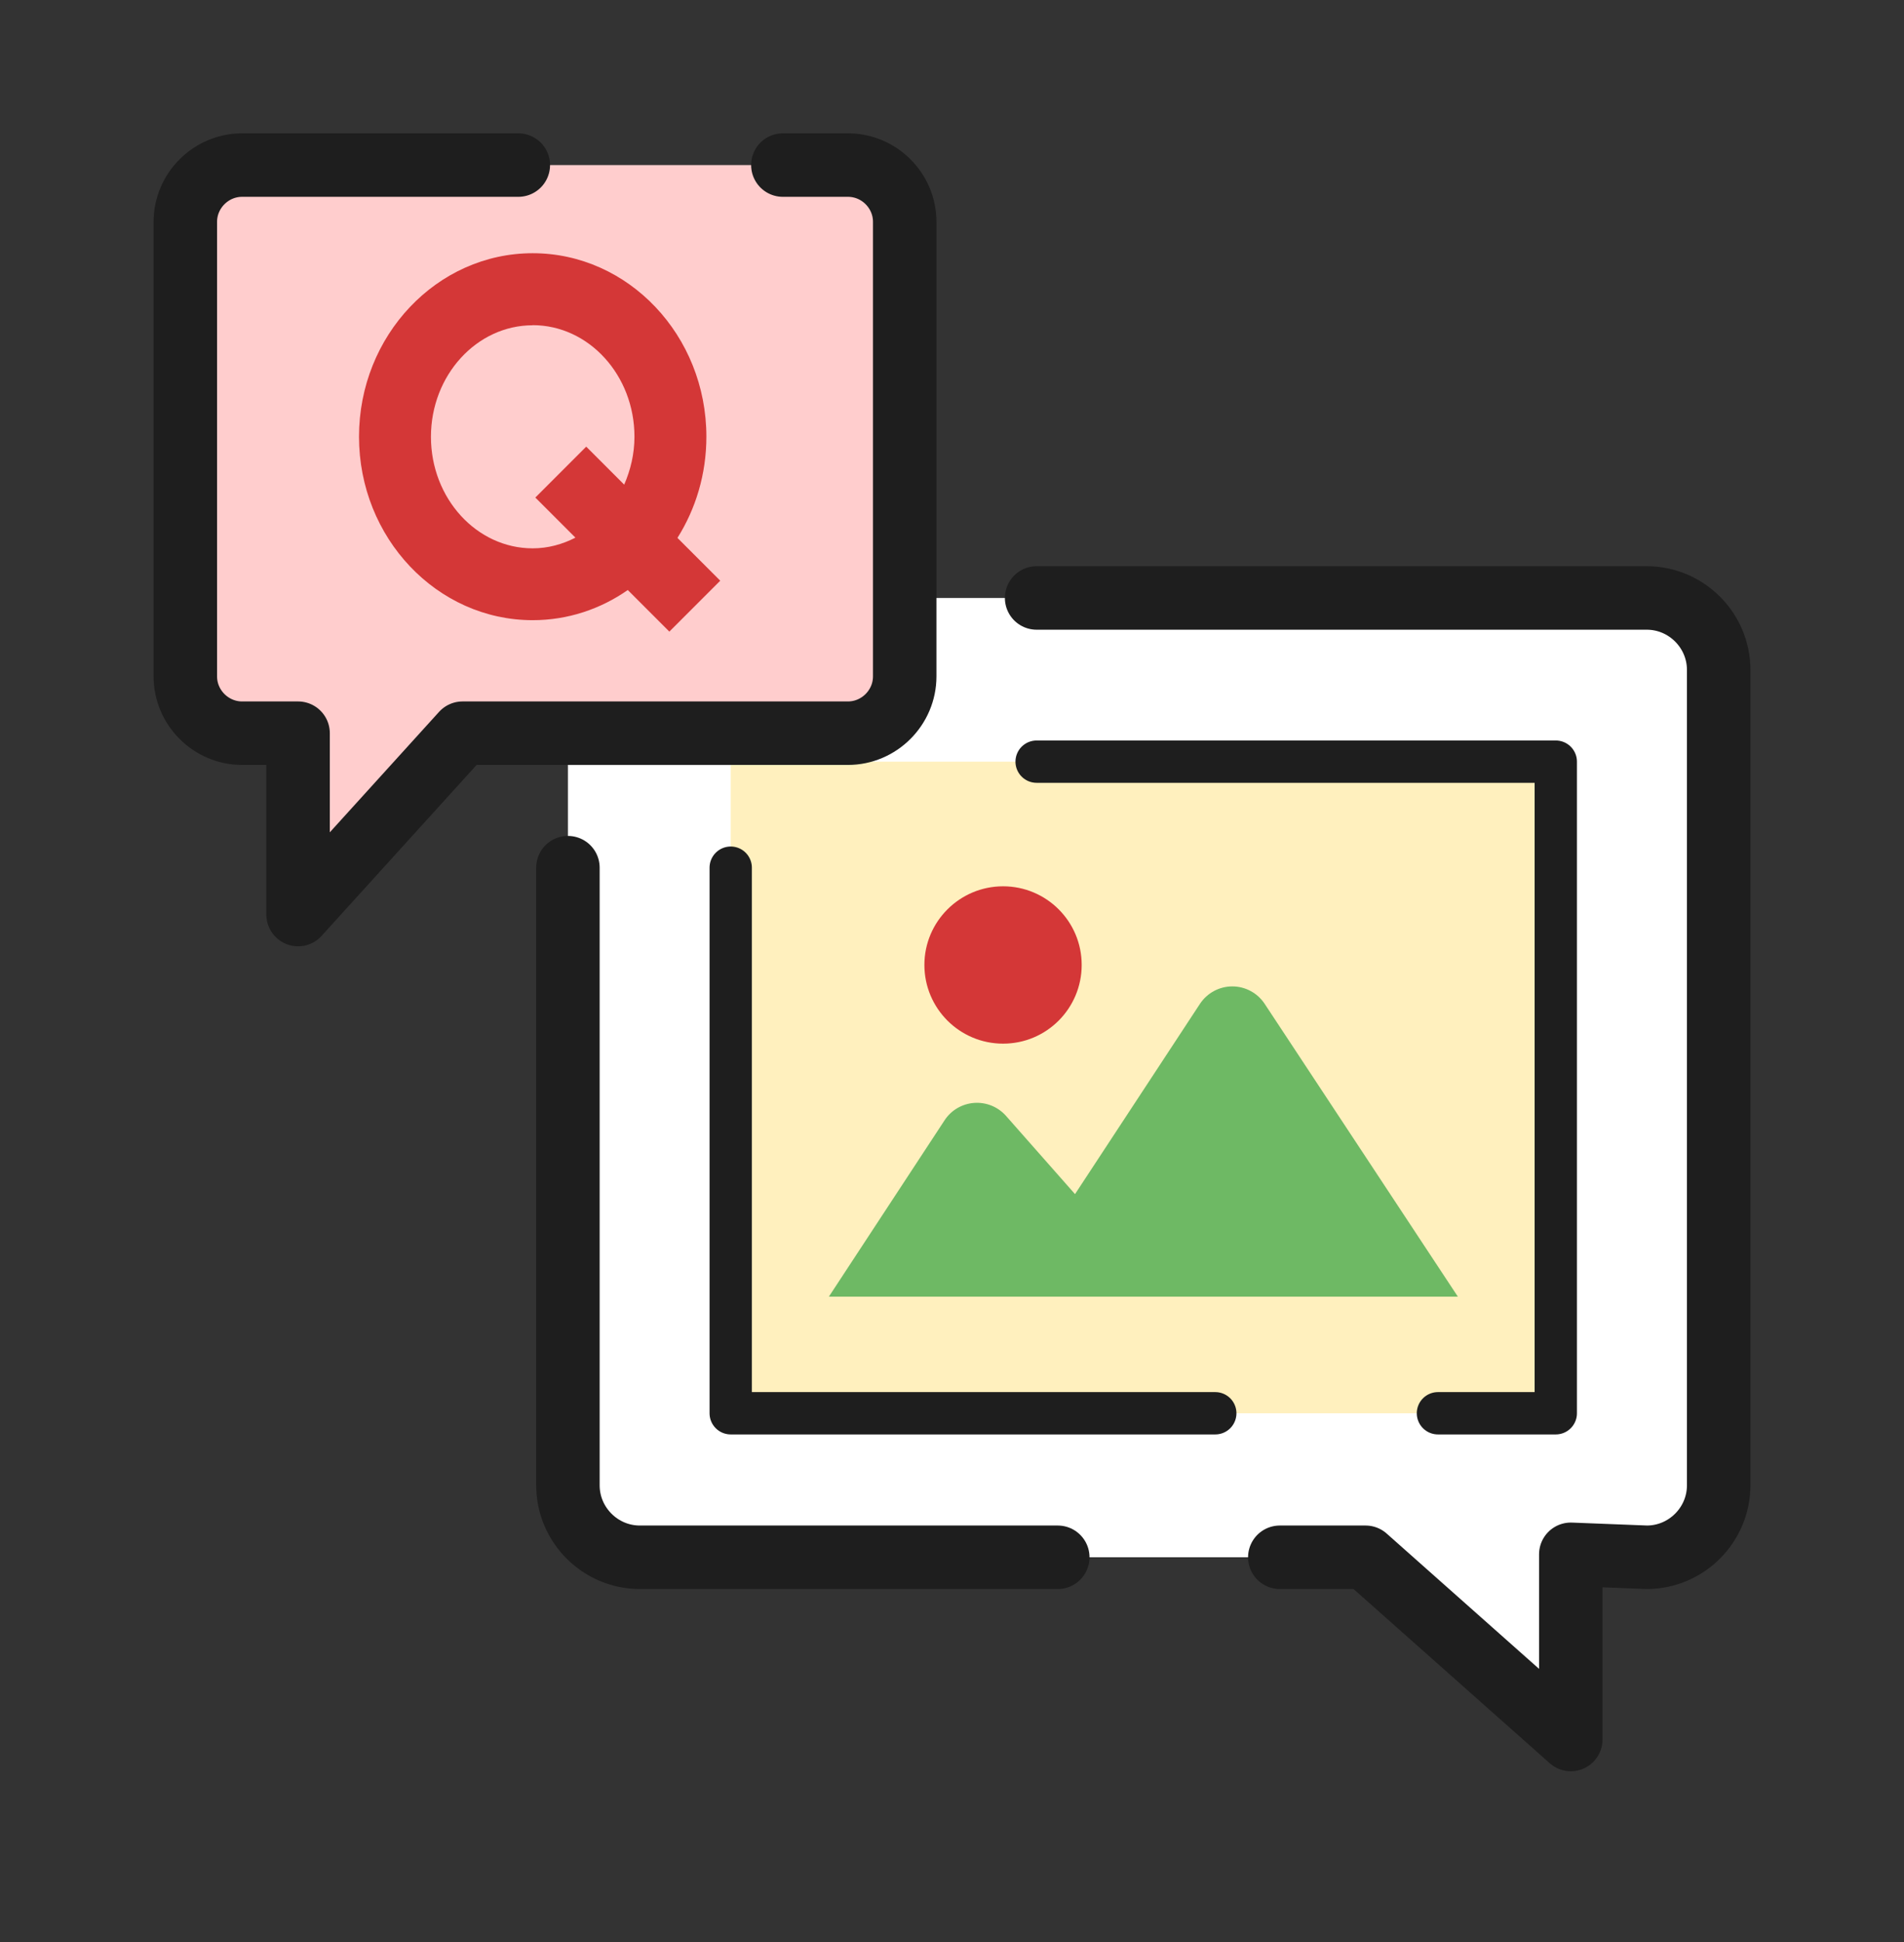
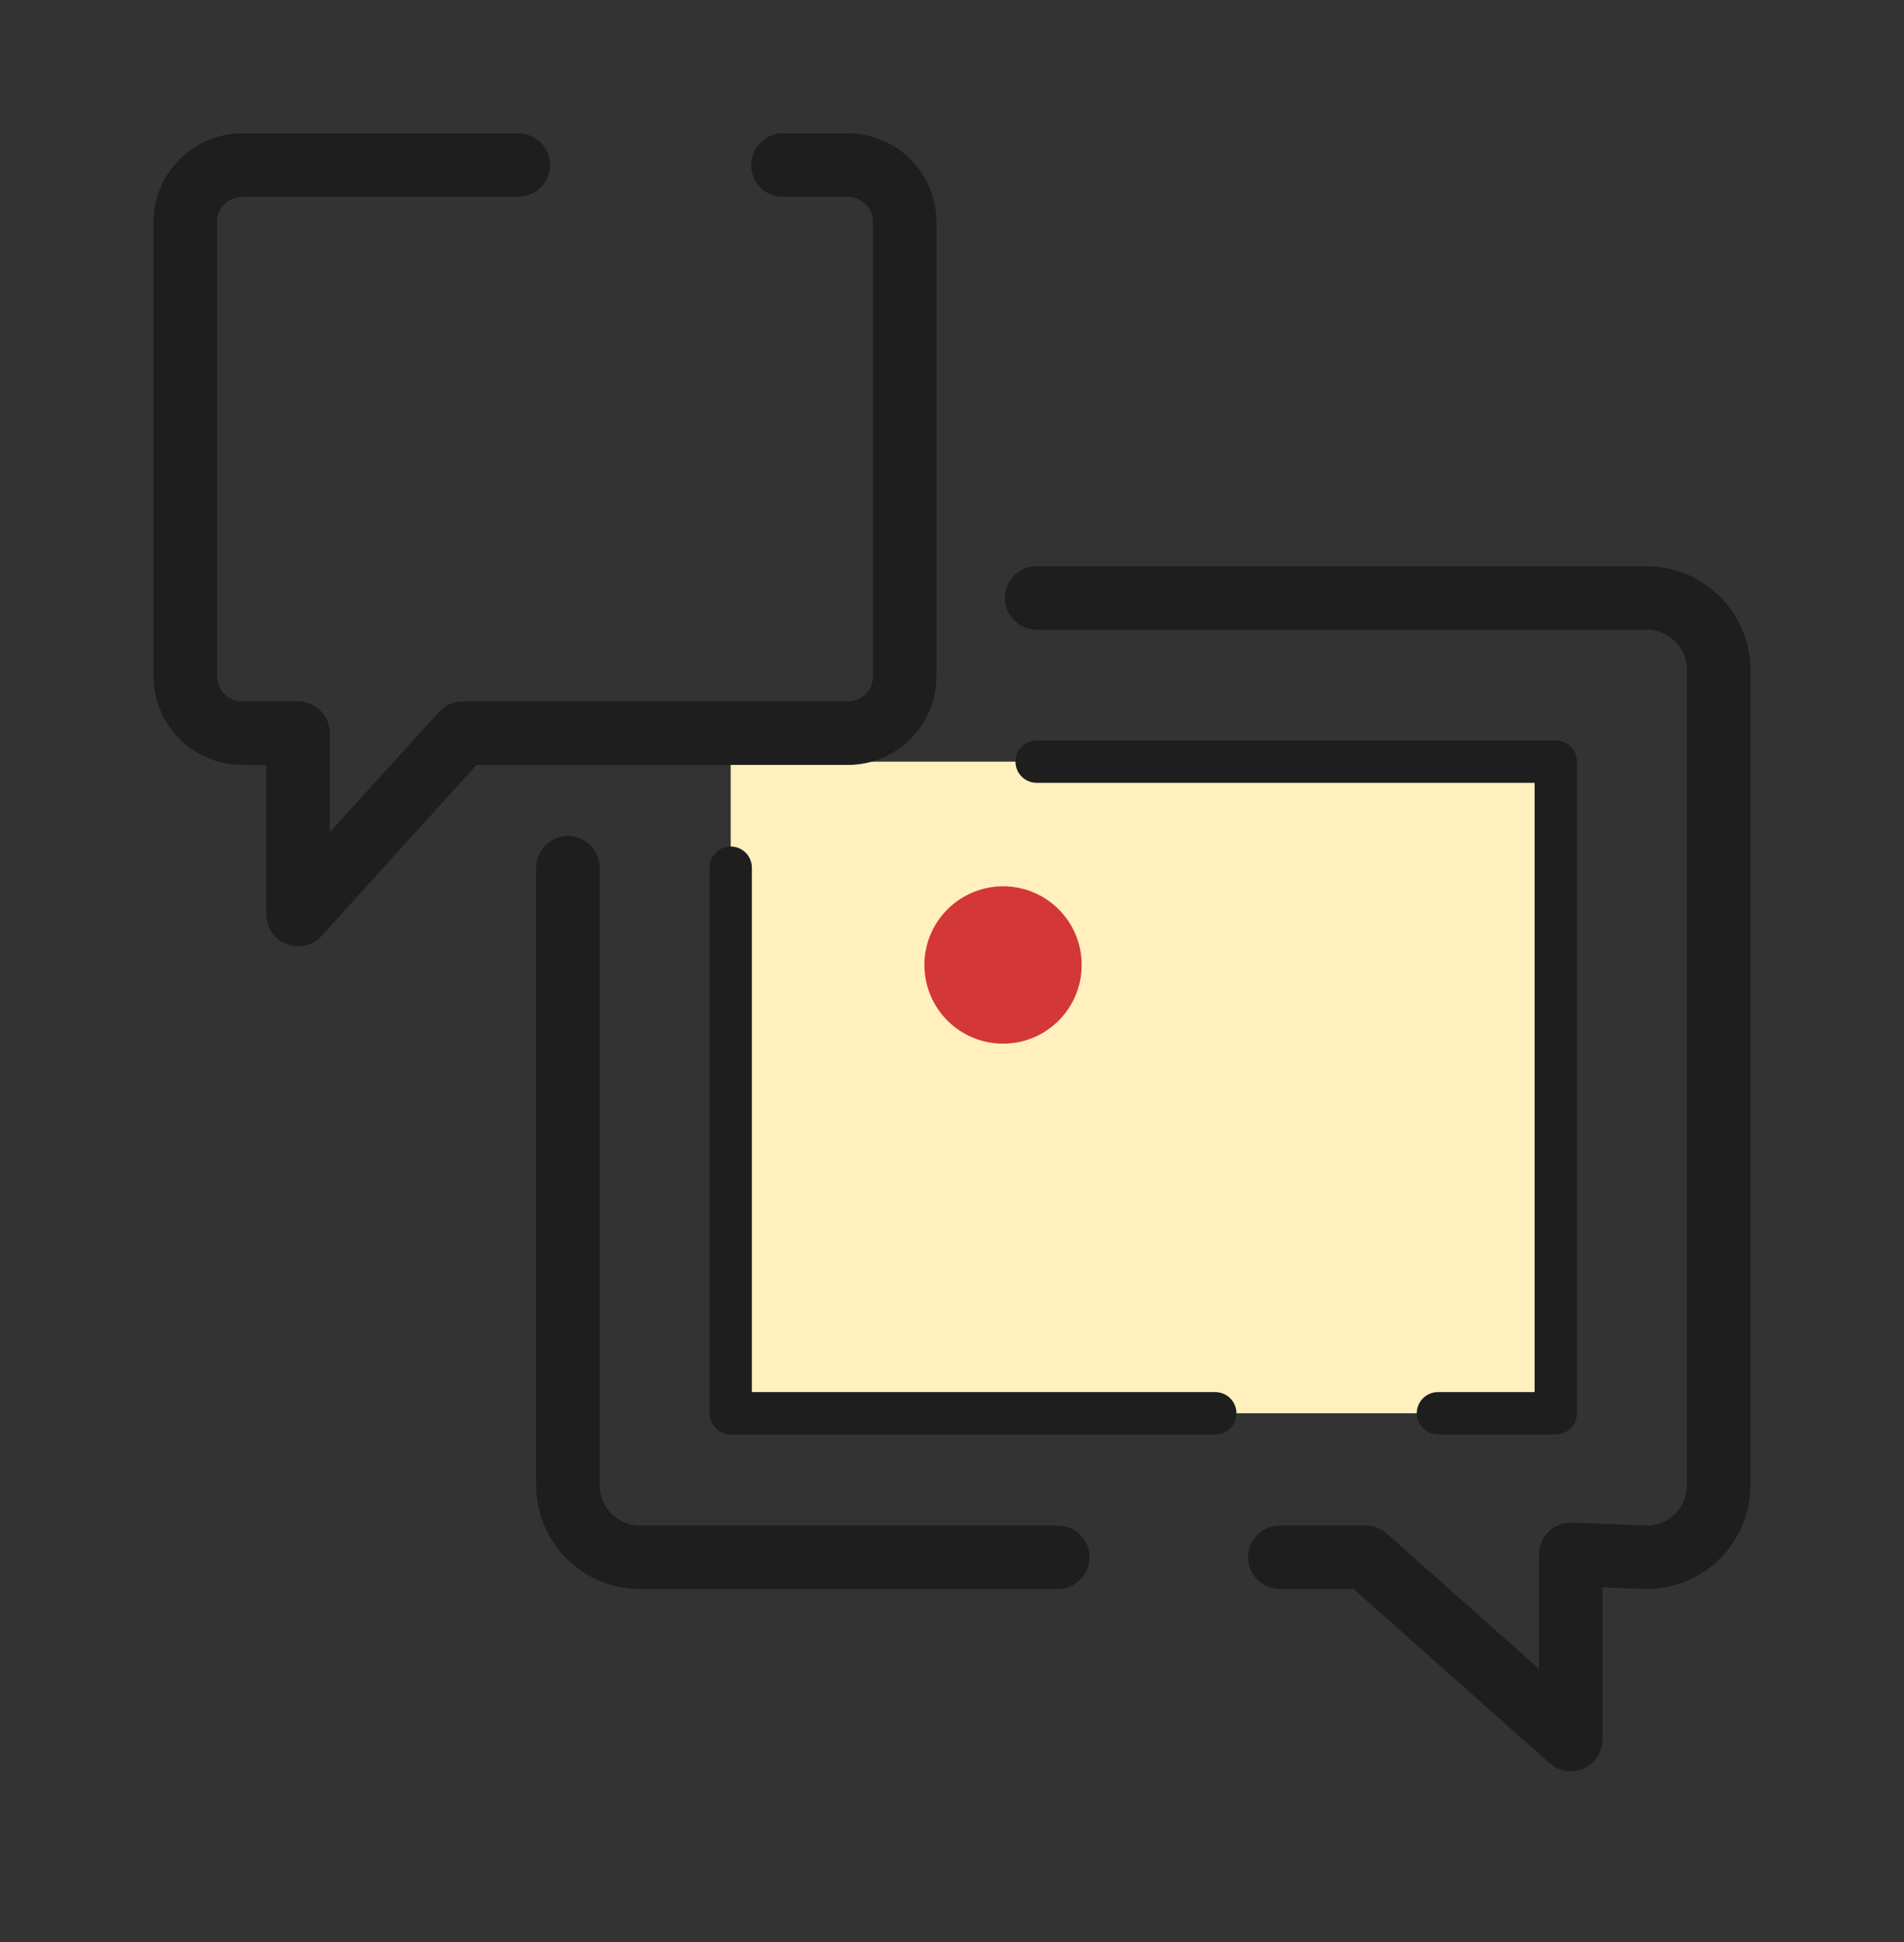
<svg xmlns="http://www.w3.org/2000/svg" id="_レイヤー_1" data-name="レイヤー 1" viewBox="0 0 180 183.56">
  <rect x="0" y="0" width="180" height="183.56" fill="#333333" stroke="none" />
  <defs>
    <style>
      .cls-1 {
        fill: #d43737;
      }

      .cls-1, .cls-2, .cls-3, .cls-4, .cls-5, .cls-6 {
        stroke-width: 0px;
      }

      .cls-2, .cls-7, .cls-8 {
        fill: none;
      }

      .cls-3 {
        fill: #fff0be;
      }

      .cls-4 {
        fill: #6eb964;
      }

      .cls-7 {
        stroke-width: 6px;
      }

      .cls-7, .cls-8 {
        stroke: #1e1e1e;
        stroke-linecap: round;
        stroke-linejoin: round;
      }

      .cls-5 {
        fill: #ffcdcd;
      }

      .cls-6 {
        fill: #fff;
      }

      .cls-8 {
        stroke-width: 4px;
      }
    </style>
  </defs>
-   <rect class="cls-2" width="180" height="180" />
  <g>
    <g>
      <g>
-         <path class="cls-6" d="M129.11,147.17H60.49c-3.74,0-6.8-3.06-6.8-6.8V63.31c0-3.74,3.06-6.8,6.8-6.8h95.2c3.74,0,6.8,3.06,6.8,6.8v77.06c0,3.74-3.06,6.8-6.8,6.8l-7.18-.28v17.5l-19.4-17.22Z" />
        <g>
          <path class="cls-7" d="M100,147.17h-39.51c-3.74,0-6.8-3.06-6.8-6.8v-58.37" />
          <path class="cls-7" d="M98,56.51h57.68c3.74,0,6.8,3.06,6.8,6.8v77.06c0,3.74-3.06,6.8-6.8,6.8l-7.18-.28v17.5l-19.4-17.22h-8.11" />
        </g>
      </g>
      <g>
        <rect class="cls-3" x="69.08" y="71.98" width="78" height="61.58" />
        <polyline class="cls-8" points="98 71.98 147.08 71.98 147.08 133.56 135.94 133.56" />
        <polyline class="cls-8" points="114.89 133.56 69.08 133.56 69.08 82" />
-         <path class="cls-4" d="M137.83,122.55l-18.27-27.68c-.68-1.03-1.83-1.65-3.06-1.65-1.23,0-2.38.62-3.06,1.65l-11.81,17.98-6.52-7.39c-.76-.86-1.87-1.31-3.01-1.23-1.14.08-2.18.69-2.8,1.64l-10.94,16.67h59.48Z" />
        <path class="cls-1" d="M94.83,98.63c4.11,0,7.43-3.33,7.43-7.44s-3.33-7.43-7.43-7.43-7.44,3.33-7.44,7.43c0,4.11,3.33,7.44,7.44,7.44Z" />
      </g>
    </g>
    <g>
-       <path class="cls-5" d="M43.72,69.29h36.43c2.95,0,5.37-2.42,5.37-5.37V20.97c0-2.95-2.41-5.37-5.37-5.37H22.89c-2.95,0-5.37,2.42-5.37,5.37v42.95c0,2.95,2.42,5.37,5.37,5.37h5.29v17.14l15.55-17.14Z" />
      <path class="cls-7" d="M49,15.6h-26.11c-2.95,0-5.37,2.42-5.37,5.37v42.95c0,2.95,2.42,5.37,5.37,5.37h5.29v17.14l15.55-17.14h36.43c2.95,0,5.37-2.42,5.37-5.37V20.97c0-2.95-2.41-5.37-5.37-5.37h-6.15" />
-       <path class="cls-1" d="M64.04,50.84c1.73-2.74,2.74-6.03,2.74-9.57,0-9.56-7.37-17.34-16.42-17.34s-16.42,7.78-16.42,17.34,7.37,17.34,16.42,17.34c3.32,0,6.41-1.05,8.99-2.85l3.93,3.93,4.81-4.81-4.05-4.05ZM50.36,30.73c5.3,0,9.62,4.73,9.62,10.54,0,1.63-.37,3.15-.97,4.53l-3.59-3.59-4.81,4.81,3.79,3.79c-1.23.63-2.59,1.01-4.04,1.01-5.31,0-9.62-4.73-9.62-10.54s4.32-10.54,9.62-10.54Z" />
    </g>
  </g>
</svg>